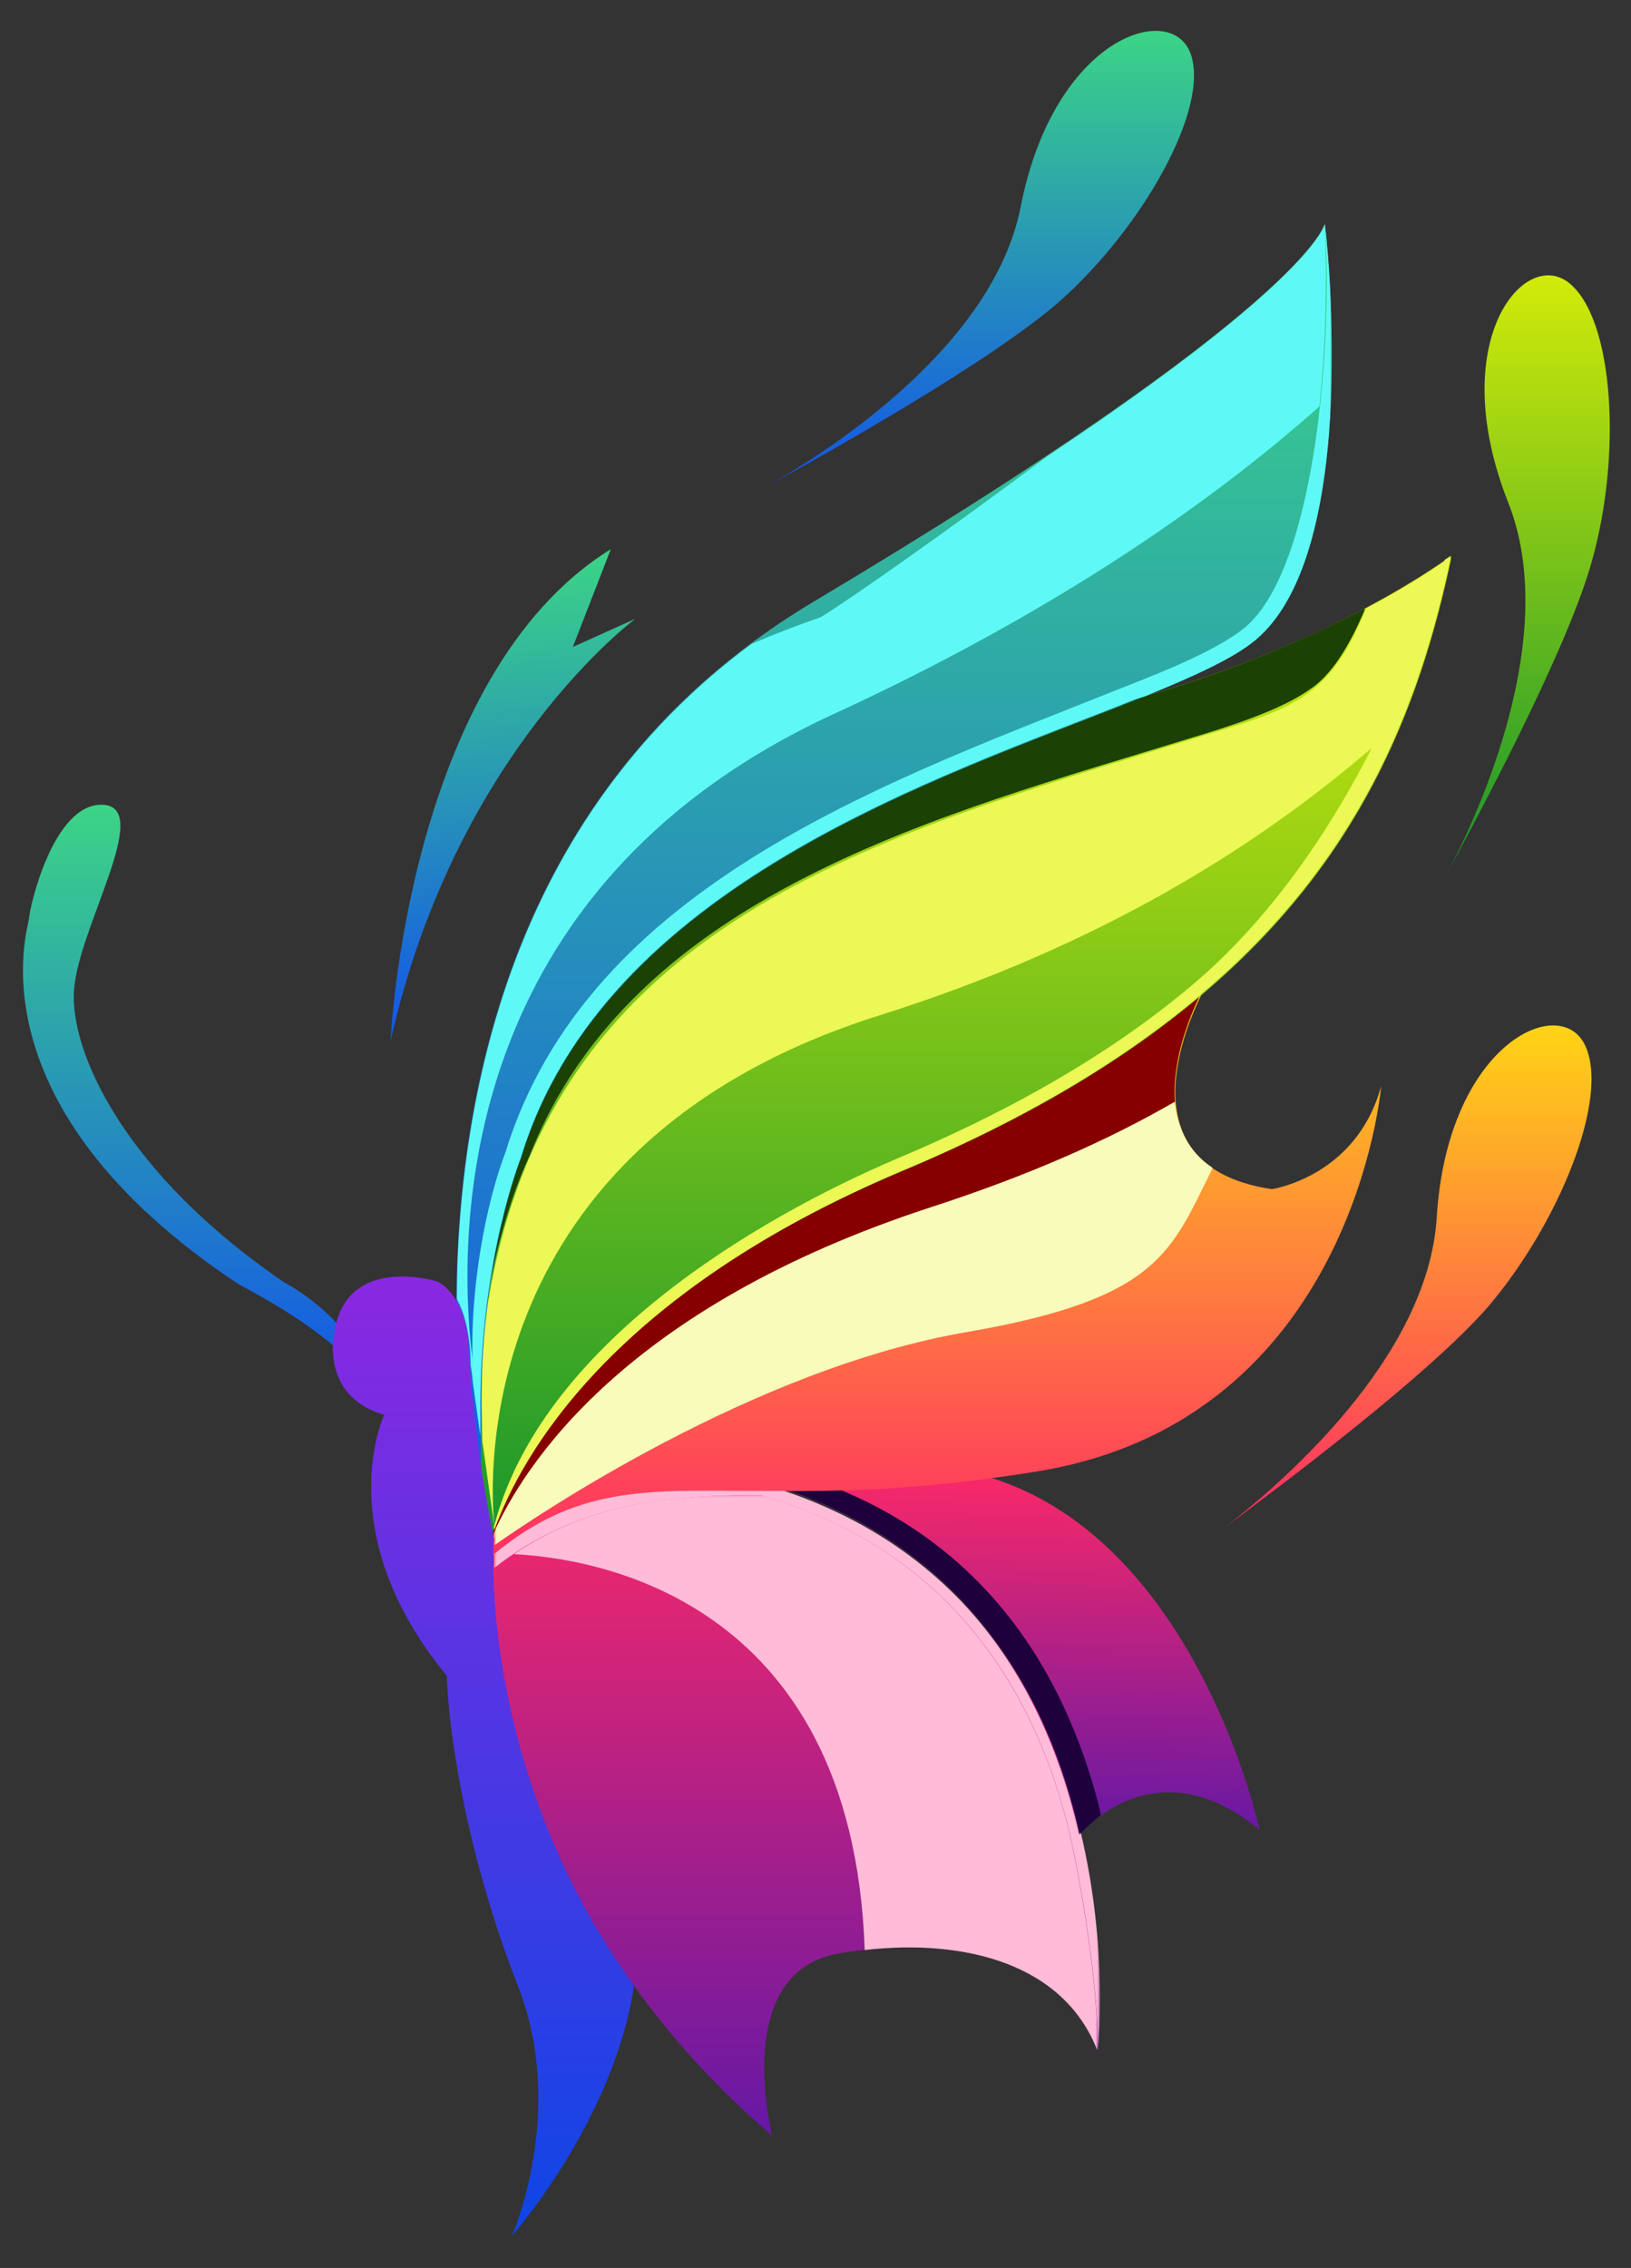
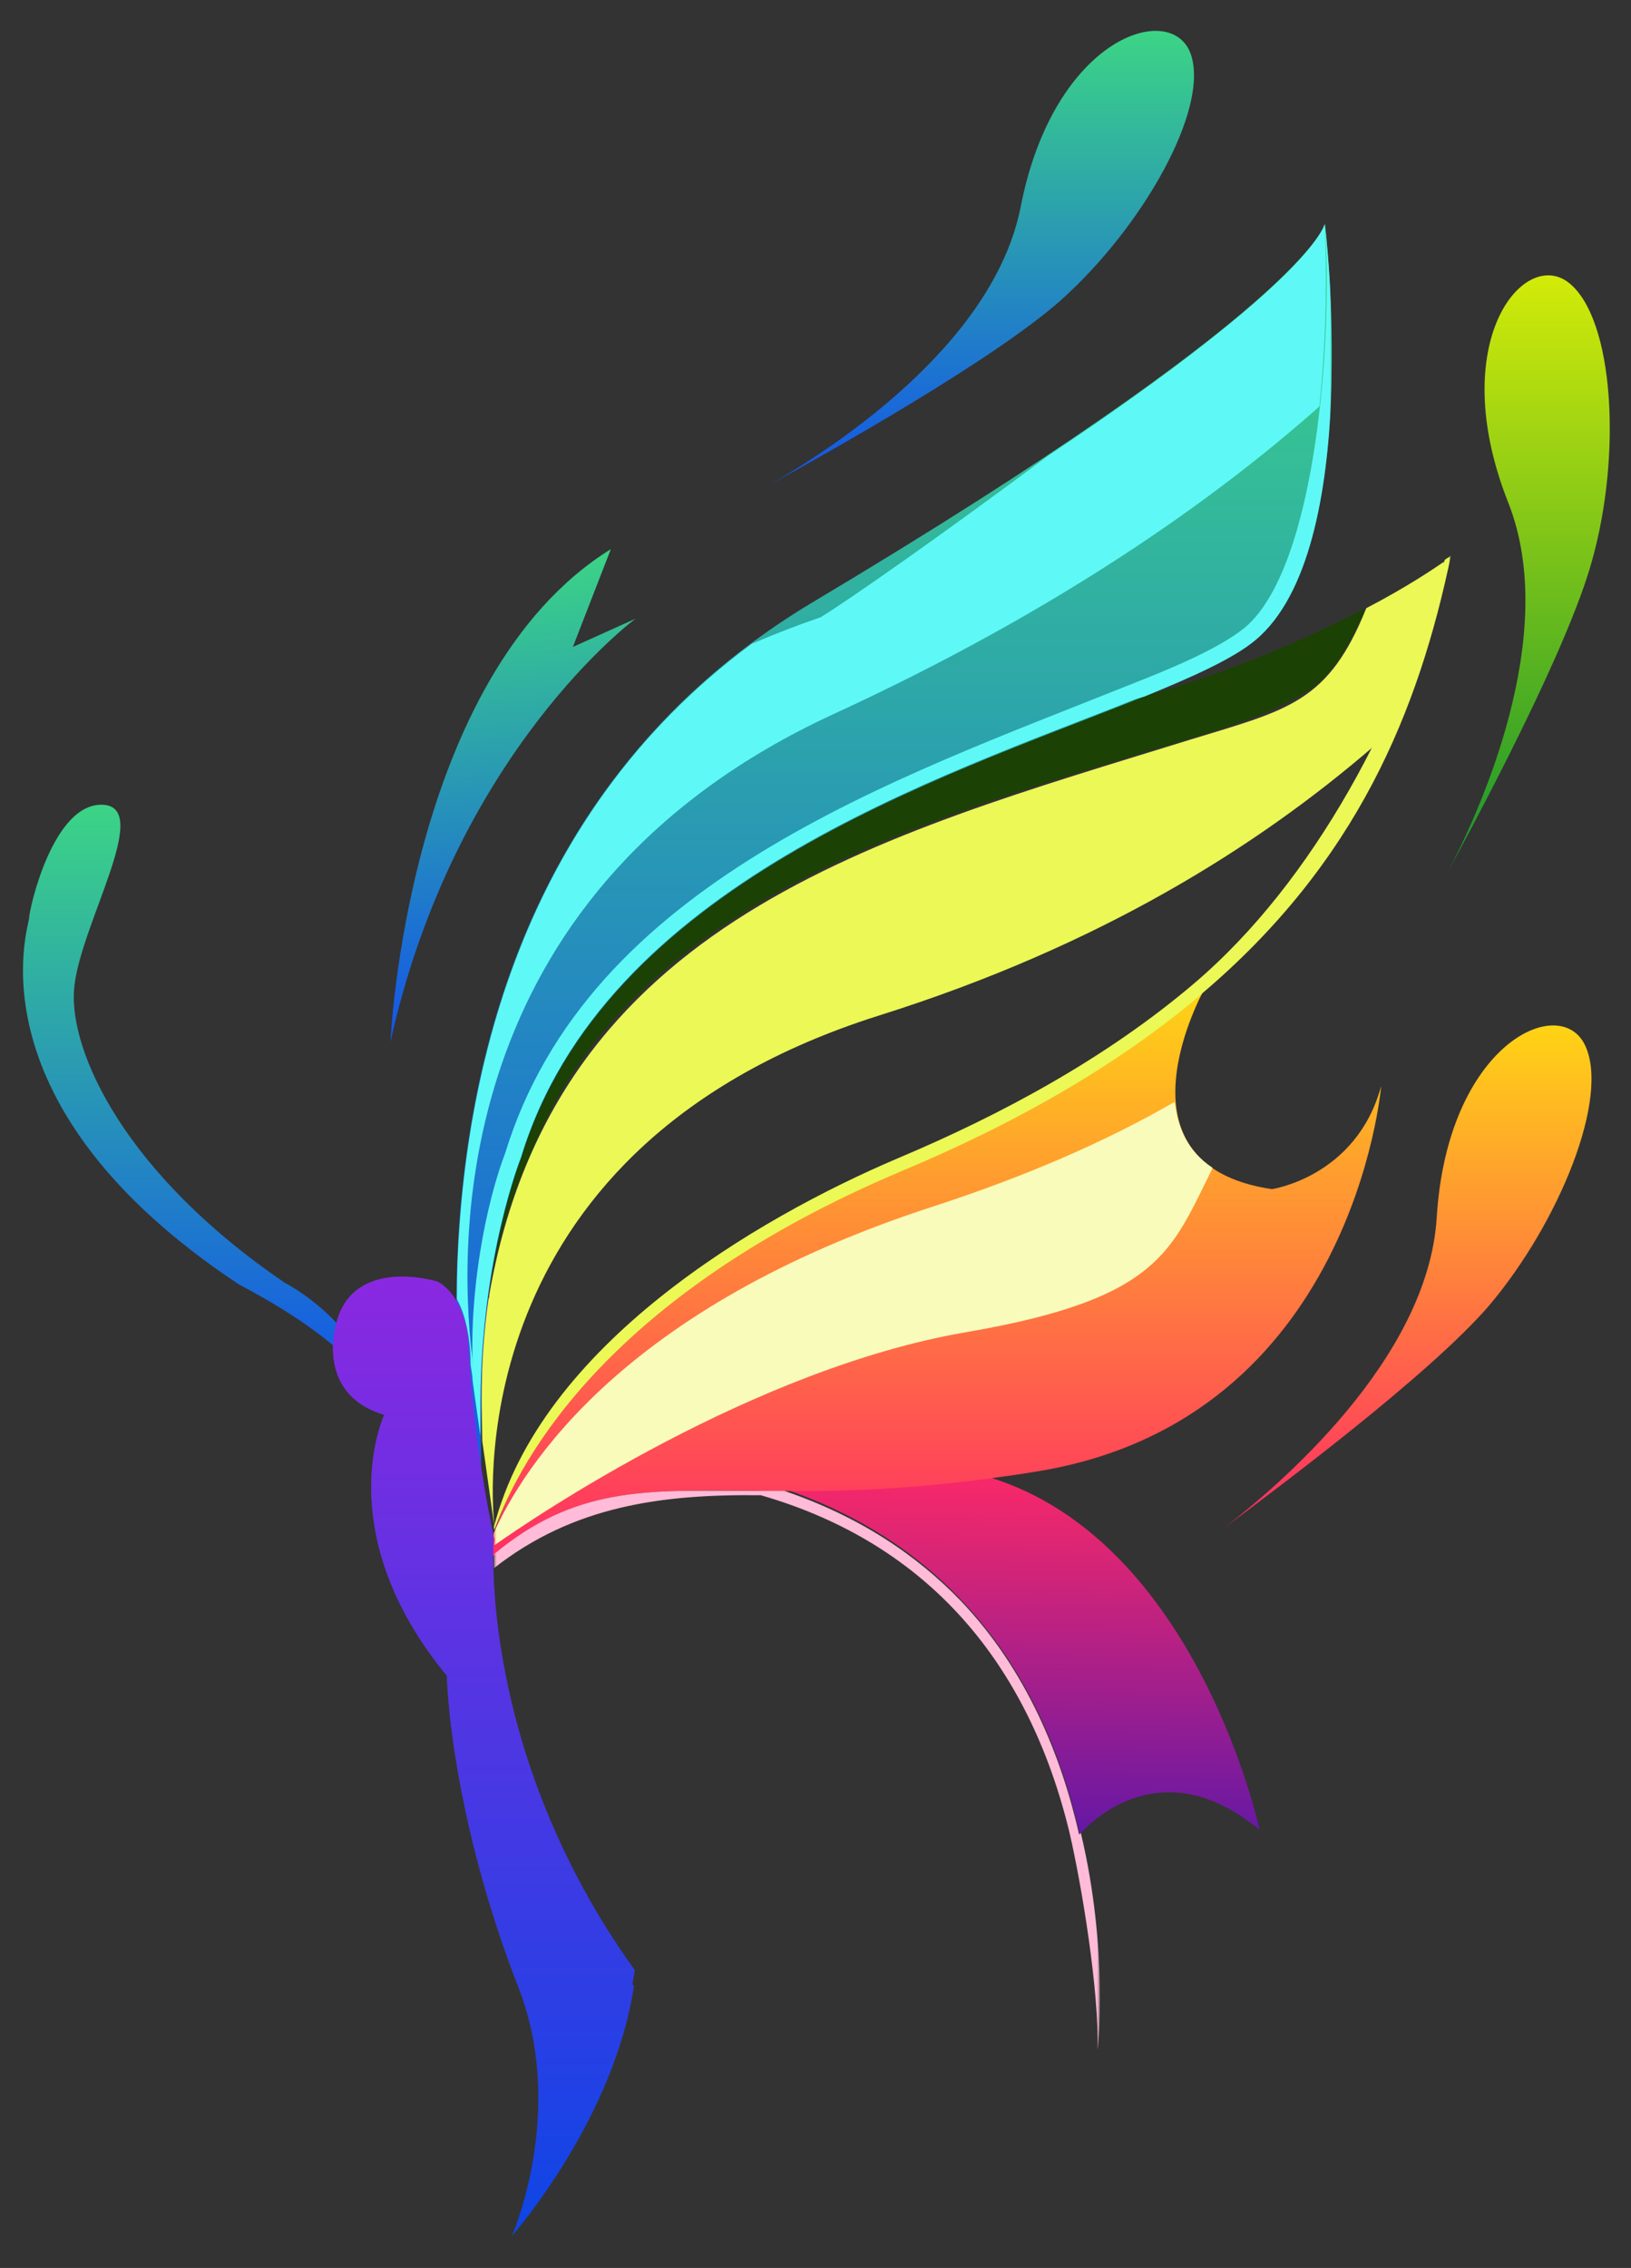
<svg xmlns="http://www.w3.org/2000/svg" xmlns:xlink="http://www.w3.org/1999/xlink" version="1.1" id="Ebene_1" x="0px" y="0px" viewBox="511 335.2 769 1069.2" enable-background="new 511 335.2 769 1069.2" xml:space="preserve">
  <rect x="511" y="335.2" width="769" height="1069.2" fill="#333333" stroke="none" />
  <g>
    <g>
      <g>
        <defs>
          <path id="SVGID_1_" d="M732.5,978.5L732.5,978.5c-0.4-3.7-0.4-7.1-0.8-10.8c0-1.7,0-2.9-0.4-4.6c-3.3-19.1-14.1-23.7-14.1-23.7      s-38.7-12.1-47.4,18.7c0,0-11.2,34.1,22.4,44.1c0,0-26.2,55.3,29.5,123c1.2,32,10.8,88.1,33.7,146.7      c22.9,58.6-2.9,117.2-2.9,117.2s48.2-61.5,57.8-125.1c-74.4-103.5-66.5-203.6-66.5-203.6s-0.4-0.8-0.4-2.5      C741.6,1049.2,735.4,1019.7,732.5,978.5" />
        </defs>
        <clipPath id="SVGID_2_">
          <use xlink:href="#SVGID_1_" overflow="visible" />
        </clipPath>
        <linearGradient id="SVGID_3_" gradientUnits="userSpaceOnUse" x1="171.721" y1="1660.564" x2="171.721" y2="1783.697" gradientTransform="matrix(4.216 0 0 -4.216 10.798 8439.315)">
          <stop offset="0" style="stop-color:#0049E6" />
          <stop offset="1" style="stop-color:#8F27E1" />
        </linearGradient>
        <rect x="658.9" y="927" clip-path="url(#SVGID_2_)" fill="url(#SVGID_3_)" width="151.7" height="462.2" />
      </g>
    </g>
    <g>
      <g>
        <defs>
          <path id="SVGID_4_" d="M1020.1,1197.6c-15-62.8-54-135.1-150-162.5c-53.6-0.4-86.4-1.7-126.3,33.2c0,0-7.9,100.2,66.5,203.6      c17,23.7,38.2,47.4,64.8,70.2c0,0-19.9-77.3,31.6-86c51.5-8.7,104.3,1.2,121.8,45.7C1028.4,1301.9,1033.8,1253.7,1020.1,1197.6" />
        </defs>
        <clipPath id="SVGID_5_">
          <use xlink:href="#SVGID_4_" overflow="visible" />
        </clipPath>
        <linearGradient id="SVGID_6_" gradientUnits="userSpaceOnUse" x1="207.357" y1="1680.079" x2="207.357" y2="1759.667" gradientTransform="matrix(4.216 0 0 -4.216 10.798 8439.315)">
          <stop offset="0" style="stop-color:#5E17A8" />
          <stop offset="1" style="stop-color:#FF2966" />
        </linearGradient>
-         <rect x="736.2" y="1033" clip-path="url(#SVGID_5_)" fill="url(#SVGID_6_)" width="297.6" height="308.8" />
      </g>
    </g>
    <g>
      <g>
        <defs>
          <path id="SVGID_7_" d="M873,1034.6c95.6,29.1,133,102.2,147.1,165.4c0,0,35.3-43.2,84.8-2.1c0,0-29.1-135.9-127.2-166.2      C934.1,1035.9,900.8,1035.5,873,1034.6" />
        </defs>
        <clipPath id="SVGID_8_">
          <use xlink:href="#SVGID_7_" overflow="visible" />
        </clipPath>
        <linearGradient id="SVGID_9_" gradientUnits="userSpaceOnUse" x1="231.622" y1="1715.389" x2="232.382" y2="1758.794" gradientTransform="matrix(4.216 0 0 -4.216 10.798 8439.315)">
          <stop offset="0" style="stop-color:#5E17A8" />
          <stop offset="1" style="stop-color:#FF2966" />
        </linearGradient>
        <rect x="873" y="1031.7" clip-path="url(#SVGID_8_)" fill="url(#SVGID_9_)" width="231.9" height="168.3" />
      </g>
    </g>
    <defs>
      <filter id="Adobe_OpacityMaskFilter" filterUnits="userSpaceOnUse" x="873" y="1034.6" width="157.1" height="165.4">
        <feColorMatrix type="matrix" values="1 0 0 0 0  0 1 0 0 0  0 0 1 0 0  0 0 0 1 0" />
      </filter>
    </defs>
    <mask maskUnits="userSpaceOnUse" x="873" y="1034.6" width="157.1" height="165.4" id="SVGID_13_">
      <g filter="url(#Adobe_OpacityMaskFilter)">
        <linearGradient id="SVGID_10_" gradientUnits="userSpaceOnUse" x1="-27.5" y1="1579.908" x2="9.531" y2="1538.564" gradientTransform="matrix(4.216 0 0 -4.216 981.658 7682.557)">
          <stop offset="0" style="stop-color:#FFFFFF" />
          <stop offset="1" style="stop-color:#000000" />
        </linearGradient>
        <rect x="873" y="1034.6" fill="url(#SVGID_10_)" width="157.1" height="165.4" />
      </g>
    </mask>
-     <path mask="url(#SVGID_13_)" fill="#1E003D" d="M873,1034.6c95.6,29.1,133,102.2,147.1,165.4c0,0,3.7-4.2,10-9.1v-0.4   c-14.1-57.8-47.8-123.9-128-155C891.7,1035.1,881.7,1035.1,873,1034.6" />
    <g>
      <g>
        <defs>
          <path id="SVGID_11_" d="M866.7,1038c27.8,0.4,61.5,0.4,104.7-5c9.1-1.2,19.1-2.5,29.1-4.2c148.8-24.5,161.7-181.6,161.7-181.6      c-11.6,42.8-51.5,48.6-51.5,48.6c-78.6-11.6-31.6-94.8-31.6-94.8c-35.7,29.9-81.5,58.2-141.3,83.5      c-159.6,67.3-190.8,159.2-196.2,181.6c-0.8,3.3-0.8,5-0.8,5C779.9,1036.3,812.7,1037.6,866.7,1038" />
        </defs>
        <clipPath id="SVGID_12_">
          <use xlink:href="#SVGID_11_" overflow="visible" />
        </clipPath>
        <linearGradient id="SVGID_14_" gradientUnits="userSpaceOnUse" x1="223.08" y1="1746.413" x2="223.08" y2="1828.384" gradientTransform="matrix(4.216 0 0 -4.216 10.798 8439.315)">
          <stop offset="0" style="stop-color:#FF2966" />
          <stop offset="1" style="stop-color:#FFFF00" />
        </linearGradient>
        <rect x="740.4" y="801.1" clip-path="url(#SVGID_12_)" fill="url(#SVGID_14_)" width="421.8" height="270.1" />
      </g>
    </g>
    <defs>
      <filter id="Adobe_OpacityMaskFilter_1_" filterUnits="userSpaceOnUse" x="741.6" y="800.7" width="337.1" height="263.5">
        <feColorMatrix type="matrix" values="1 0 0 0 0  0 1 0 0 0  0 0 1 0 0  0 0 0 1 0" />
      </filter>
    </defs>
    <mask maskUnits="userSpaceOnUse" x="741.6" y="800.7" width="337.1" height="263.5" id="SVGID_18_">
      <g filter="url(#Adobe_OpacityMaskFilter_1_)">
        <linearGradient id="SVGID_15_" gradientUnits="userSpaceOnUse" x1="-60.126" y1="1543.064" x2="72.35" y2="1578.444" gradientTransform="matrix(4.216 0 0 -4.216 831.64 7527.169)">
          <stop offset="0" style="stop-color:#FFFFFF" />
          <stop offset="1" style="stop-color:#000000" />
        </linearGradient>
-         <rect x="741.6" y="801.1" fill="url(#SVGID_15_)" width="337.1" height="263.5" />
      </g>
    </mask>
    <path mask="url(#SVGID_18_)" fill="#860000" d="M1065,854.7c-2.1-25.8,13.7-54,13.7-54c-35.7,29.9-81.5,58.2-141.3,83.5   c-156.3,66.1-189.5,155-195.8,180c10.4-27.4,54-109.3,209.1-160C995.6,889.6,1033.4,873,1065,854.7" />
    <g>
      <g>
        <defs>
          <path id="SVGID_16_" d="M1258.2,827.7c-12.1-24.5-64.8,0-69.8,81.5c-4.2,67.3-75.6,127.2-99.7,145.9      c24.1-17.9,96.4-71.9,124.3-104.3C1246.2,911.6,1270.3,852.2,1258.2,827.7" />
        </defs>
        <clipPath id="SVGID_17_">
          <use xlink:href="#SVGID_16_" overflow="visible" />
        </clipPath>
        <linearGradient id="SVGID_19_" gradientUnits="userSpaceOnUse" x1="277.1" y1="1750.333" x2="277.1" y2="1822.08" gradientTransform="matrix(4.216 0 0 -4.216 10.798 8439.315)">
          <stop offset="0" style="stop-color:#FF2966" />
          <stop offset="1" style="stop-color:#FFFF00" />
        </linearGradient>
        <rect x="1088.3" y="803.2" clip-path="url(#SVGID_17_)" fill="url(#SVGID_19_)" width="181.6" height="251.9" />
      </g>
    </g>
    <g>
      <g>
        <defs>
-           <path id="SVGID_20_" d="M1077.9,804c73.1-61.9,102.2-133,117.6-207c0,0-53.6,41.1-149.2,67.7c-91.4,36.6-250.6,87.3-289.7,216.1      c0,0-18.7,46.5-19.1,115.1c-0.4,50.3,0.8,69,1.2,75.2c0.8-1.7,1.2-2.1,1.2-2.1c5.4-22.4,36.6-114.3,196.2-181.6      C996.4,862.2,1042.1,834.3,1077.9,804" />
-         </defs>
+           </defs>
        <clipPath id="SVGID_21_">
          <use xlink:href="#SVGID_20_" overflow="visible" />
        </clipPath>
        <linearGradient id="SVGID_22_" gradientUnits="userSpaceOnUse" x1="226.579" y1="1886.746" x2="226.579" y2="1735.027" gradientTransform="matrix(4.216 0 0 -4.216 10.798 8439.315)">
          <stop offset="0" style="stop-color:#FFFF00" />
          <stop offset="1" style="stop-color:#008B31" />
        </linearGradient>
        <rect x="737.1" y="597" clip-path="url(#SVGID_21_)" fill="url(#SVGID_22_)" width="458" height="474.2" />
      </g>
    </g>
    <defs>
      <filter id="Adobe_OpacityMaskFilter_2_" filterUnits="userSpaceOnUse" x="737.5" y="621.9" width="417.3" height="401.9">
        <feColorMatrix type="matrix" values="1 0 0 0 0  0 1 0 0 0  0 0 1 0 0  0 0 0 1 0" />
      </filter>
    </defs>
    <mask maskUnits="userSpaceOnUse" x="737.5" y="621.9" width="417.3" height="401.9" id="SVGID_26_">
      <g filter="url(#Adobe_OpacityMaskFilter_2_)">
        <linearGradient id="SVGID_23_" gradientUnits="userSpaceOnUse" x1="-17.777" y1="1543.542" x2="74.856" y2="1615.149" gradientTransform="matrix(4.216 0 0 -4.216 826.722 7480.819)">
          <stop offset="0" style="stop-color:#FFFFFF" />
          <stop offset="1" style="stop-color:#000000" />
        </linearGradient>
        <rect x="737.5" y="621.9" fill="url(#SVGID_23_)" width="417.3" height="401.9" />
      </g>
    </mask>
    <path mask="url(#SVGID_26_)" fill="#1C4104" d="M737.5,1023.8L737.5,1023.8L737.5,1023.8L737.5,1023.8z M1154.8,621.9   c-25.4,13.3-61.9,29.9-108.5,42.8c-91.4,36.6-250.6,87.3-289.7,216.1c0,0-10.4,25.4-15.8,66.5c5.4-32.8,15-56.9,19.9-67.3   c49-124.3,196.6-161.3,310.9-196.6c16.6-5,42.4-12.9,56.5-22.9C1138.6,653.9,1147.3,639.8,1154.8,621.9z" />
    <g>
      <g>
        <defs>
          <path id="SVGID_24_" d="M623.6,940.7c60.7,32,64.4,53.6,64.4,53.6c-5.8-35.7-42.8-54.4-42.8-54.4      c-75.6-51.5-101.4-108.9-99.3-138c2.1-29.5,37.4-86,13.7-87.3c-23.7-1.2-34.9,49.5-34.9,53.6      C524.3,772.8,496.4,856.4,623.6,940.7" />
        </defs>
        <clipPath id="SVGID_25_">
          <use xlink:href="#SVGID_24_" overflow="visible" />
        </clipPath>
        <linearGradient id="SVGID_27_" gradientUnits="userSpaceOnUse" x1="137.909" y1="1835.902" x2="137.909" y2="1763.431" gradientTransform="matrix(4.216 0 0 -4.216 10.798 8439.315)">
          <stop offset="0" style="stop-color:#3EDB80" />
          <stop offset="1" style="stop-color:#114FED" />
        </linearGradient>
        <rect x="496.4" y="713.4" clip-path="url(#SVGID_25_)" fill="url(#SVGID_27_)" width="191.6" height="281" />
      </g>
    </g>
    <g>
      <g>
        <defs>
          <path id="SVGID_28_" d="M756.6,881.3c39.1-128.8,198.2-179.5,289.7-216.1c25.4-10,45.3-19.1,56.5-28.3      c51.5-42.8,32.8-196.2,32.8-196.2s-7.1,38.7-241.9,178.7C742.5,710.1,722.1,873,726.7,977.3c0.8,4.2,1.2,9.6,0.8,15.4l0,0      c2.9,41.1,9.1,70.7,11.2,79.4c0,0,0-0.4,0.4-0.4c-0.4-6.2-1.7-24.5-1.2-75.2C737.9,927.8,756.6,881.3,756.6,881.3" />
        </defs>
        <clipPath id="SVGID_29_">
          <use xlink:href="#SVGID_28_" overflow="visible" />
        </clipPath>
        <linearGradient id="SVGID_30_" gradientUnits="userSpaceOnUse" x1="219.975" y1="1905.528" x2="219.975" y2="1741.987" gradientTransform="matrix(4.216 0 0 -4.216 10.798 8439.315)">
          <stop offset="0" style="stop-color:#3EDB80" />
          <stop offset="1" style="stop-color:#114FED" />
        </linearGradient>
        <rect x="722.1" y="440.7" clip-path="url(#SVGID_29_)" fill="url(#SVGID_30_)" width="432.2" height="631.3" />
      </g>
    </g>
    <g>
      <g>
        <defs>
          <path id="SVGID_31_" d="M1250.8,468.6c-21.2-17-58.6,27.8-28.7,103.5c24.9,62.8-14.1,147.1-28.7,174.6      c14.5-26.6,56.9-106,68.2-147.1C1275.7,549.6,1272,485.6,1250.8,468.6" />
        </defs>
        <clipPath id="SVGID_32_">
          <use xlink:href="#SVGID_31_" overflow="visible" />
        </clipPath>
        <linearGradient id="SVGID_33_" gradientUnits="userSpaceOnUse" x1="290.112" y1="1907.213" x2="290.112" y2="1817.138" gradientTransform="matrix(4.216 0 0 -4.216 10.798 8439.315)">
          <stop offset="0" style="stop-color:#FFFF00" />
          <stop offset="1" style="stop-color:#008B31" />
        </linearGradient>
        <rect x="1192.2" y="451.5" clip-path="url(#SVGID_32_)" fill="url(#SVGID_33_)" width="83.5" height="295.1" />
      </g>
    </g>
    <g>
      <g>
        <defs>
          <path id="SVGID_34_" d="M1011,476.9c38.7-34.5,70.2-90.2,61.5-116c-8.7-25.8-64.4-8.7-80.2,71.5      c-12.9,66.5-91.8,116-118.4,131.3C900.4,549.2,979,505.2,1011,476.9" />
        </defs>
        <clipPath id="SVGID_35_">
          <use xlink:href="#SVGID_34_" overflow="visible" />
        </clipPath>
        <linearGradient id="SVGID_36_" gradientUnits="userSpaceOnUse" x1="229.29" y1="1921.515" x2="229.29" y2="1866.14" gradientTransform="matrix(4.216 0 0 -4.216 10.798 8439.315)">
          <stop offset="0" style="stop-color:#3EDB80" />
          <stop offset="1" style="stop-color:#114FED" />
        </linearGradient>
        <rect x="873.8" y="335.2" clip-path="url(#SVGID_35_)" fill="url(#SVGID_36_)" width="207.4" height="228.6" />
      </g>
    </g>
    <g>
      <g>
        <defs>
          <path id="SVGID_37_" d="M810.6,626.9l-29.5,13.3l17.9-46.1c-96.4,59.8-103.9,232.3-103.9,232.3      C725.4,689.7,810.6,626.9,810.6,626.9" />
        </defs>
        <clipPath id="SVGID_38_">
          <use xlink:href="#SVGID_37_" overflow="visible" />
        </clipPath>
        <linearGradient id="SVGID_39_" gradientUnits="userSpaceOnUse" x1="173.342" y1="1862.459" x2="178.563" y2="1805.25" gradientTransform="matrix(4.216 0 0 -4.216 10.798 8439.315)">
          <stop offset="0" style="stop-color:#3EDB80" />
          <stop offset="1" style="stop-color:#114FED" />
        </linearGradient>
        <rect x="695.1" y="594.1" clip-path="url(#SVGID_38_)" fill="url(#SVGID_39_)" width="115.5" height="232.3" />
      </g>
    </g>
    <g>
      <g>
        <defs>
          <path id="SVGID_40_" d="M732.5,978.5L732.5,978.5c-0.4-3.7-0.4-7.1-0.8-10.8c0-1.7,0-2.9-0.4-4.6c-3.3-19.1-14.1-23.7-14.1-23.7      s-38.7-12.1-47.4,18.7c0,0-11.2,34.1,22.4,44.1c0,0-26.2,55.3,29.5,123c1.2,32,10.8,88.1,33.7,146.7      c22.9,58.6-2.9,117.2-2.9,117.2s47.8-54,57.4-117.6c-74.4-103.5-66.1-211.1-66.1-211.1s-0.4-0.8-0.4-2.5      C741.6,1049.2,735.4,1019.7,732.5,978.5" />
        </defs>
        <clipPath id="SVGID_41_">
          <use xlink:href="#SVGID_40_" overflow="visible" />
        </clipPath>
        <linearGradient id="SVGID_42_" gradientUnits="userSpaceOnUse" x1="171.721" y1="1660.564" x2="171.721" y2="1783.697" gradientTransform="matrix(4.216 0 0 -4.216 10.798 8439.315)">
          <stop offset="0" style="stop-color:#0049E6" />
          <stop offset="1" style="stop-color:#8F27E1" />
        </linearGradient>
        <rect x="658.9" y="927" clip-path="url(#SVGID_41_)" fill="url(#SVGID_42_)" width="151.7" height="462.2" />
      </g>
    </g>
    <defs>
      <filter id="Adobe_OpacityMaskFilter_3_" filterUnits="userSpaceOnUse" x="733.5" y="440.7" width="405.4" height="571.5">
        <feColorMatrix type="matrix" values="1 0 0 0 0  0 1 0 0 0  0 0 1 0 0  0 0 0 1 0" />
      </filter>
    </defs>
    <mask maskUnits="userSpaceOnUse" x="733.5" y="440.7" width="405.4" height="571.5" id="SVGID_46_">
      <g filter="url(#Adobe_OpacityMaskFilter_3_)">
        <linearGradient id="SVGID_43_" gradientUnits="userSpaceOnUse" x1="-73.328" y1="1472.344" x2="83.849" y2="1670.655" gradientTransform="matrix(4.216 0 0 -4.216 822.131 7467.642)">
          <stop offset="0" style="stop-color:#FFFFFF" />
          <stop offset="1" style="stop-color:#000000" />
        </linearGradient>
        <rect x="733.3" y="440.7" fill="url(#SVGID_43_)" width="405.2" height="571.5" />
      </g>
    </mask>
    <path mask="url(#SVGID_46_)" fill="#5EF9F6" d="M756.6,880.9c39.1-128.8,198.2-179.5,289.7-216.1c1.2-0.4,2.9-0.8,4.2-1.2   c23.3-9.6,42-17.9,52.4-26.6c51.5-42.8,32.8-196.2,32.8-196.2c3.7,52.8-3.7,161.7-37.8,190.3c-13.3,10.8-38.7,20.8-54.4,27   c-111,44.5-255.2,93.1-294.3,220.7c-5.8,15-17.5,55.7-15.4,107.2l3.7,26.2c0-5,0-10,0-15.8V996   C737.9,927.4,756.6,880.9,756.6,880.9" />
    <defs>
      <filter id="Adobe_OpacityMaskFilter_4_" filterUnits="userSpaceOnUse" x="743.7" y="596.6" width="451.4" height="460.1">
        <feColorMatrix type="matrix" values="1 0 0 0 0  0 1 0 0 0  0 0 1 0 0  0 0 0 1 0" />
      </filter>
    </defs>
    <mask maskUnits="userSpaceOnUse" x="743.7" y="596.6" width="451.4" height="460.1" id="SVGID_48_">
      <g filter="url(#Adobe_OpacityMaskFilter_4_)">
        <linearGradient id="SVGID_44_" gradientUnits="userSpaceOnUse" x1="121.291" y1="1664.299" x2="-33.781" y2="1530.138" gradientTransform="matrix(4.216 0 0 -4.216 833.795 7518.94)">
          <stop offset="0" style="stop-color:#FFFFFF" />
          <stop offset="1" style="stop-color:#000000" />
        </linearGradient>
        <rect x="743.7" y="597" fill="url(#SVGID_44_)" width="451.8" height="460.1" />
      </g>
    </mask>
    <path mask="url(#SVGID_48_)" fill="#EBF855" d="M1192.2,599.1c-19.9,71.9-61.1,151.3-118.4,199.9c-41.1,34.9-90.2,61.5-139.6,82.3   c-66.5,28.3-168.3,88.1-190.3,173.7v1.7c0-0.4,0-0.4,0.4-0.8c12.5-34.1,54.4-110.6,192-168.7c59.4-24.9,105.1-52.8,140.5-82.7   c0.4-0.4,0.8-0.4,0.8-0.8c73.1-61.9,102.2-133,117.6-207C1195.5,597,1194.2,597.8,1192.2,599.1" />
    <defs>
      <filter id="Adobe_OpacityMaskFilter_5_" filterUnits="userSpaceOnUse" x="726.3" y="440.7" width="410" height="545.7">
        <feColorMatrix type="matrix" values="1 0 0 0 0  0 1 0 0 0  0 0 1 0 0  0 0 0 1 0" />
      </filter>
    </defs>
    <mask maskUnits="userSpaceOnUse" x="726.3" y="440.7" width="410" height="545.7" id="SVGID_50_">
      <g filter="url(#Adobe_OpacityMaskFilter_5_)">
        <linearGradient id="SVGID_45_" gradientUnits="userSpaceOnUse" x1="196.114" y1="1774.926" x2="-11.776" y2="1552.438" gradientTransform="matrix(4.216 0 0 -4.216 813.672 7437.879)">
          <stop offset="0" style="stop-color:#FFFFFF" />
          <stop offset="1" style="stop-color:#000000" />
        </linearGradient>
        <rect x="726.3" y="440.7" fill="url(#SVGID_45_)" width="410.2" height="545.7" />
      </g>
    </mask>
    <path mask="url(#SVGID_50_)" fill="#5EF9F6" d="M904.1,671.8c105.6-48.6,179.5-101,229-145c3.3-32,3.7-64,2.5-86   c0,0-4.6,25.4-130.5,109.3c-49,36.6-94.8,68.6-107.2,76.1c-10.8,3.7-21.6,7.9-32.4,12.5c-113,83.5-138.4,212.8-139.2,308.8   c4.6,7.9,6.6,20.4,6.6,31.2l1.2,7.9c0-3.7-0.4-7.5-0.4-10.8C726.3,914.5,726.3,753.7,904.1,671.8" />
    <defs>
      <filter id="Adobe_OpacityMaskFilter_6_" filterUnits="userSpaceOnUse" x="737.9" y="599.5" width="454.7" height="456.3">
        <feColorMatrix type="matrix" values="1 0 0 0 0  0 1 0 0 0  0 0 1 0 0  0 0 0 1 0" />
      </filter>
    </defs>
    <mask maskUnits="userSpaceOnUse" x="737.9" y="599.5" width="454.7" height="456.3" id="SVGID_52_">
      <g filter="url(#Adobe_OpacityMaskFilter_6_)">
        <linearGradient id="SVGID_47_" gradientUnits="userSpaceOnUse" x1="271.292" y1="1755.268" x2="-4.782" y2="1560.25" gradientTransform="matrix(4.216 0 0 -4.216 826.714 7517.19)">
          <stop offset="0" style="stop-color:#FFFFFF" />
          <stop offset="1" style="stop-color:#000000" />
        </linearGradient>
        <rect x="737.5" y="599.1" fill="url(#SVGID_47_)" width="454.7" height="456.3" />
      </g>
    </mask>
    <path mask="url(#SVGID_52_)" fill="#EBF855" d="M744.1,1054.6c-2.1-19.1-12.1-179.5,181.2-240.6c104.3-32.8,178.7-79.8,233.2-126.8   c14.5-28.7,25.8-59,34.1-87.7c-5.4,3.7-18.3,12.5-37.4,22.4c-17.9,44.5-36.6,47.8-82.7,61.9c-147.5,45.7-300.1,85.2-330.8,261.8   c0,0.4,0,1.2-0.4,2.1c-2.1,14.5-3.3,30.8-3.3,48.6v0.4l0.4,17.9l5.8,41.1C743.7,1055,743.7,1054.6,744.1,1054.6" />
    <defs>
      <filter id="Adobe_OpacityMaskFilter_7_" filterUnits="userSpaceOnUse" x="743.7" y="854.7" width="339.1" height="209.1">
        <feColorMatrix type="matrix" values="1 0 0 0 0  0 1 0 0 0  0 0 1 0 0  0 0 0 1 0" />
      </filter>
    </defs>
    <mask maskUnits="userSpaceOnUse" x="743.7" y="854.7" width="339.1" height="209.1" id="SVGID_54_">
      <g filter="url(#Adobe_OpacityMaskFilter_7_)">
        <linearGradient id="SVGID_49_" gradientUnits="userSpaceOnUse" x1="353.11" y1="1746.35" x2="-14.393" y2="1539.002" gradientTransform="matrix(4.216 0 0 -4.216 834.298 7526.681)">
          <stop offset="0" style="stop-color:#FFFFFF" />
          <stop offset="6.672591e-002" style="stop-color:#E6E6E6" />
          <stop offset="0.267" style="stop-color:#A1A1A1" />
          <stop offset="0.456" style="stop-color:#686868" />
          <stop offset="0.63" style="stop-color:#3B3B3B" />
          <stop offset="0.783" style="stop-color:#1B1B1B" />
          <stop offset="0.912" style="stop-color:#070707" />
          <stop offset="1" style="stop-color:#000000" />
        </linearGradient>
        <rect x="744.1" y="854.7" fill="url(#SVGID_49_)" width="338.7" height="209.1" />
      </g>
    </mask>
    <path mask="url(#SVGID_54_)" fill="#F8FBB9" d="M744.1,1063.7c18.3-12.9,122.2-83.5,223.2-100.6c91.4-15.8,96-38.7,115.5-77.3   c-12.1-7.9-16.6-19.5-17.9-31.2c-31.6,18.3-69.4,34.9-114.3,49.5c-145.9,47.4-192.8,122.6-207,154.2l0.4,1.7   C744.6,1060.4,744.1,1061.7,744.1,1063.7" />
    <defs>
      <filter id="Adobe_OpacityMaskFilter_8_" filterUnits="userSpaceOnUse" x="743.7" y="1037.8" width="285.8" height="264">
        <feColorMatrix type="matrix" values="1 0 0 0 0  0 1 0 0 0  0 0 1 0 0  0 0 0 1 0" />
      </filter>
    </defs>
    <mask maskUnits="userSpaceOnUse" x="743.7" y="1037.8" width="285.8" height="264" id="SVGID_56_">
      <g filter="url(#Adobe_OpacityMaskFilter_8_)">
        <linearGradient id="SVGID_51_" gradientUnits="userSpaceOnUse" x1="-80.879" y1="1656.336" x2="52.845" y2="1536.199" gradientTransform="matrix(4.216 0 0 -4.216 834.295 7799.141)">
          <stop offset="0" style="stop-color:#FFFFFF" />
          <stop offset="9.768414e-002" style="stop-color:#D2D2D2" />
          <stop offset="0.232" style="stop-color:#9B9B9B" />
          <stop offset="0.367" style="stop-color:#6C6C6C" />
          <stop offset="0.5" style="stop-color:#454545" />
          <stop offset="0.631" style="stop-color:#272727" />
          <stop offset="0.76" style="stop-color:#111111" />
          <stop offset="0.884" style="stop-color:#040404" />
          <stop offset="1" style="stop-color:#000000" />
        </linearGradient>
        <rect x="744.1" y="1037.6" fill="url(#SVGID_51_)" width="285.5" height="263.9" />
      </g>
    </mask>
    <path mask="url(#SVGID_56_)" fill="#FFBBD7" d="M869.7,1040.1c79.4,22.9,126.3,79.8,145.5,158.8c5.8,24.9,14.1,75.2,13.3,103.1   c0,0,5.4-47-7.9-102.7c-0.4,0.4-0.8,0.8-0.8,0.8c-8.3-36.6-24.5-77.3-55.7-110.1c-20.8-21.6-47.8-39.9-83.5-52c-5,0-9.6,0-14.1,0   c-52-0.4-84.4-1.7-122.6,29.9c0,2.1,0,4.2,0,6.6C781.5,1045,823.1,1039.6,869.7,1040.1" />
    <defs>
      <filter id="Adobe_OpacityMaskFilter_9_" filterUnits="userSpaceOnUse" x="753.3" y="1040" width="275.2" height="261.9">
        <feColorMatrix type="matrix" values="1 0 0 0 0  0 1 0 0 0  0 0 1 0 0  0 0 0 1 0" />
      </filter>
    </defs>
    <mask maskUnits="userSpaceOnUse" x="753.3" y="1040" width="275.2" height="261.9" id="SVGID_58_">
      <g filter="url(#Adobe_OpacityMaskFilter_9_)">
        <linearGradient id="SVGID_53_" gradientUnits="userSpaceOnUse" x1="-47.561" y1="1636.078" x2="23.2" y2="1558.725" gradientTransform="matrix(4.216 0 0 -4.216 844.696 7799.141)">
          <stop offset="0" style="stop-color:#FFFFFF" />
          <stop offset="1" style="stop-color:#000000" />
        </linearGradient>
-         <rect x="753.3" y="1040.1" fill="url(#SVGID_53_)" width="275.1" height="261.8" />
      </g>
    </mask>
    <path mask="url(#SVGID_58_)" fill="#FFBBD7" d="M753.3,1067.9c34.9,1.7,159.6,18.7,165.4,186.6c47.4-5.4,93.9,6.6,109.7,47.4   c0.8-27.8-7.5-78.1-13.3-103.1c-19.1-78.6-66.1-135.9-145.5-158.8C826.4,1039.6,788.2,1044.2,753.3,1067.9" />
  </g>
</svg>